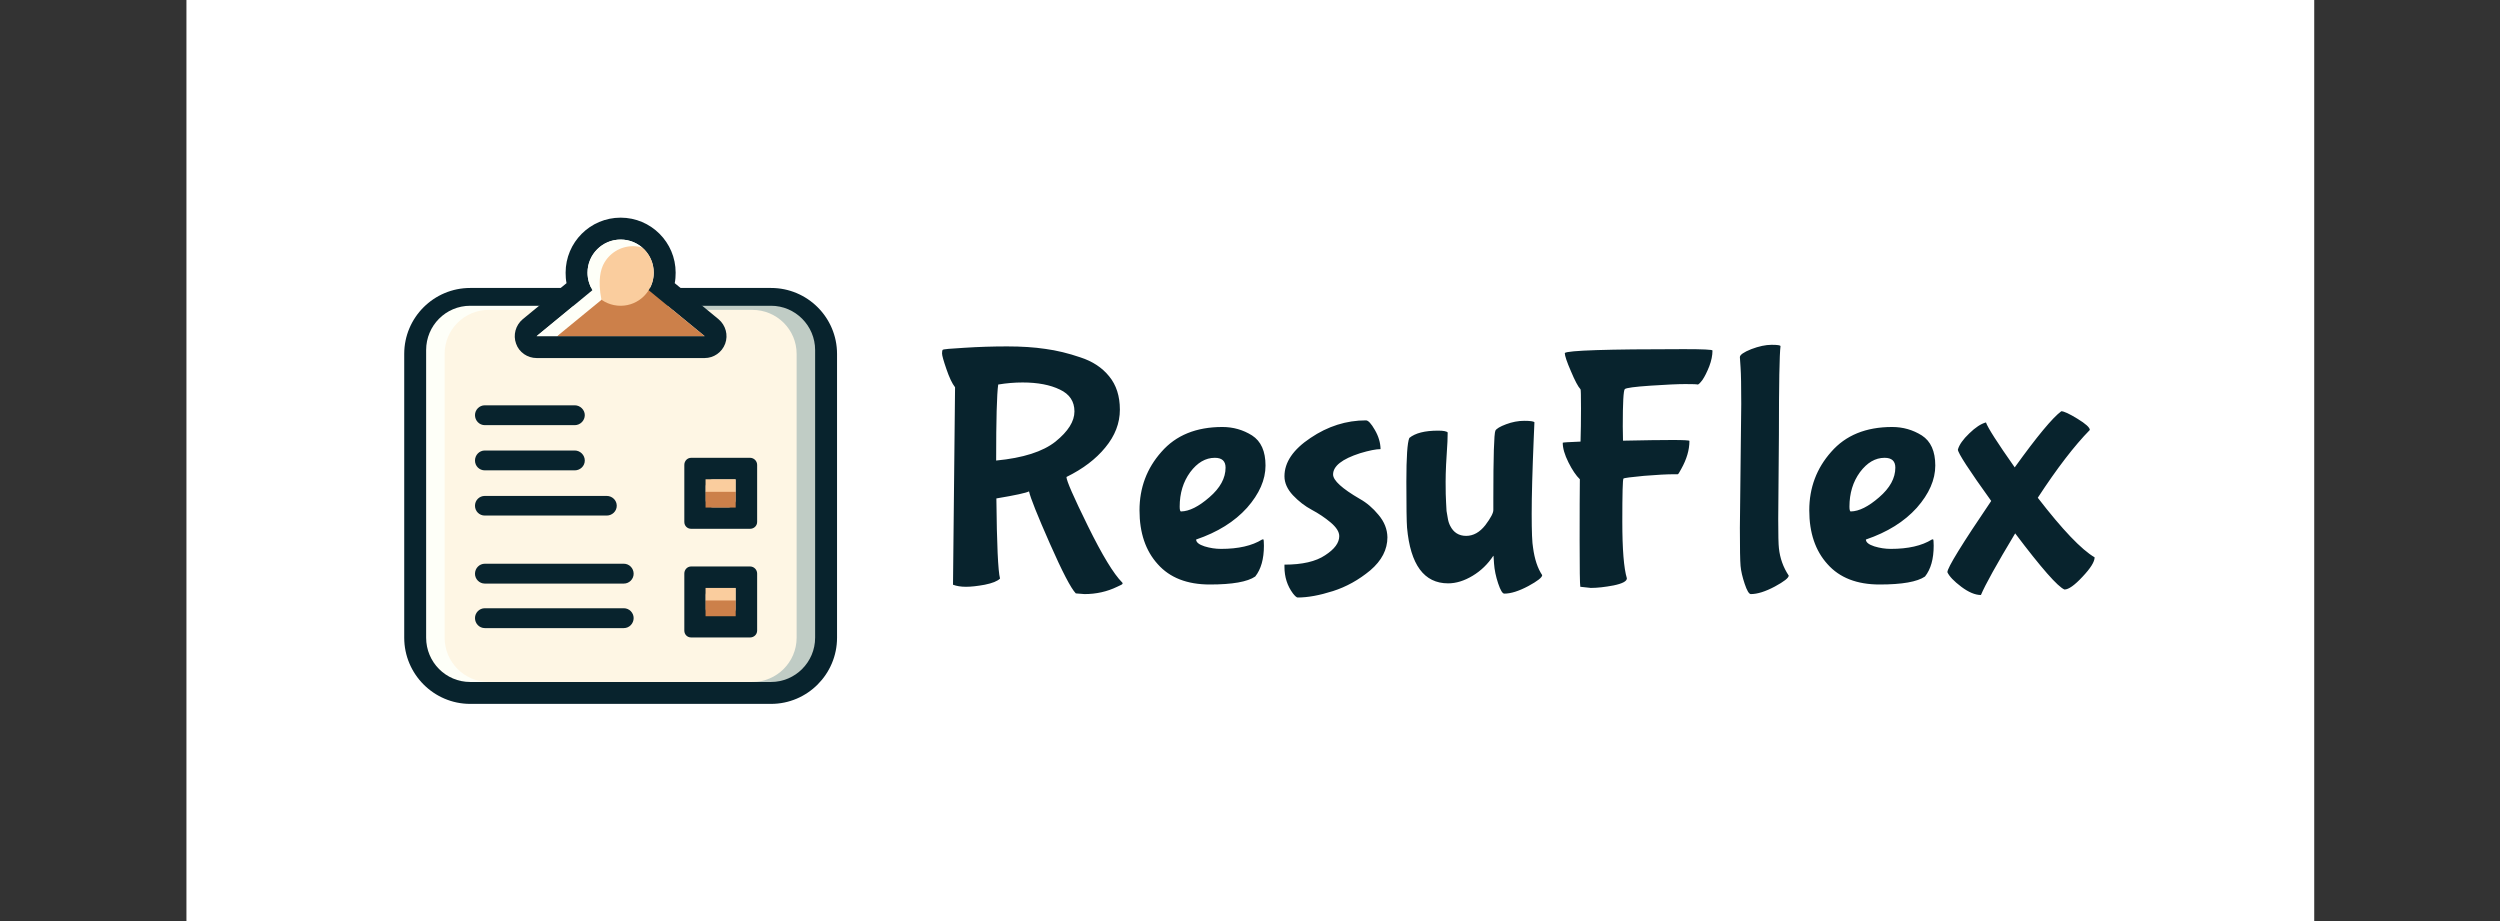
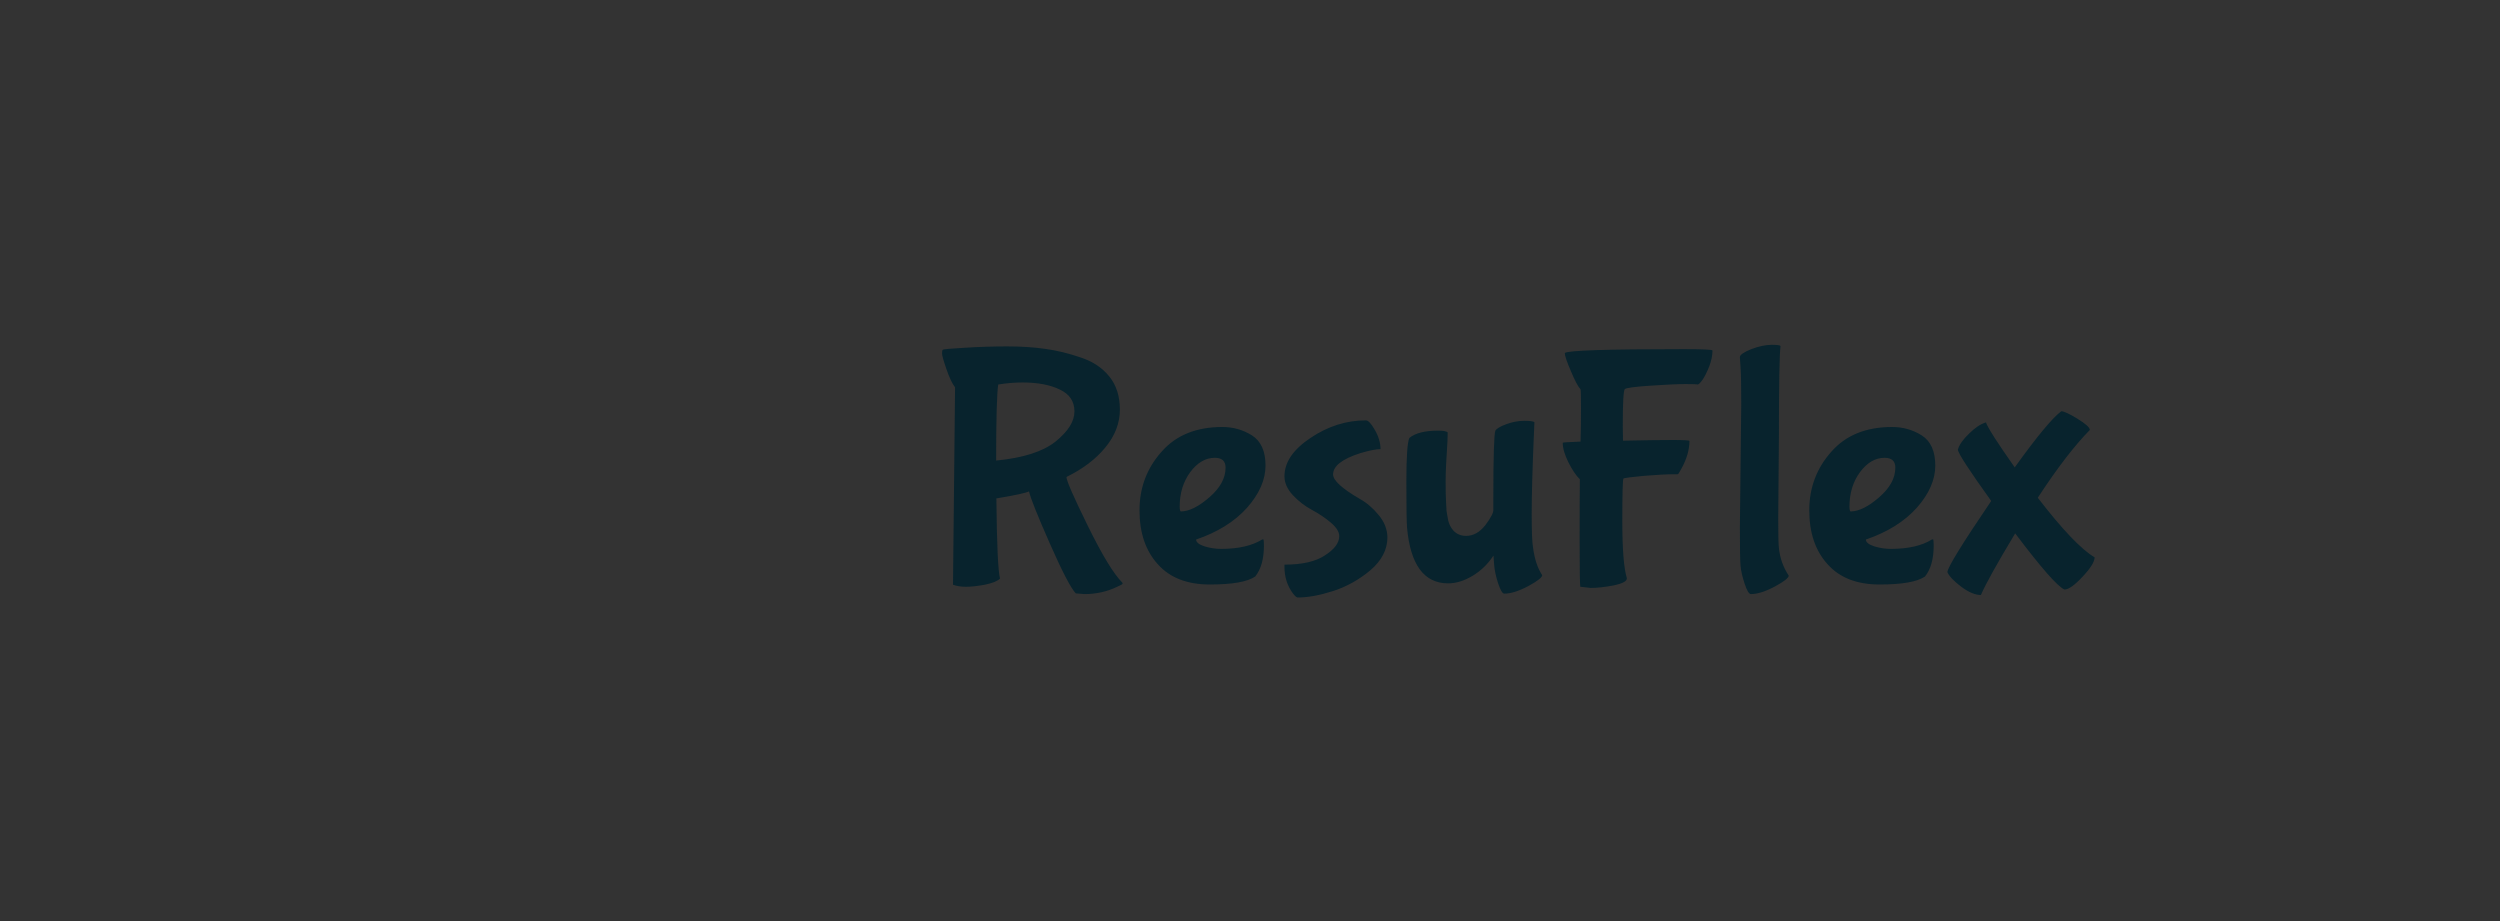
<svg xmlns="http://www.w3.org/2000/svg" version="1.1" viewBox="0 0 8.367 3.084">
  <rect x="0" y="0" width="8.367" height="3.084" fill="#333333" stroke="none" />
  <g transform="matrix(0.764,0,0,0.764,3.107,1.154)">
-     <rect width="9.321" height="9.321" x="-3.25" y="-4.153" fill="#ffffff" />
    <g transform="matrix(1,0,0,1,0,0)" clip-path="url(#SvgjsClipPath8158)">
      <g clip-path="url(#SvgjsClipPath8153fef6167f-b848-41a8-9edf-cc6e49769f1c)">
        <path d=" M -0.689 1.573 L -2.007 1.573 C -2.166 1.573 -2.296 1.443 -2.296 1.283 L -2.296 0.04 C -2.296 -0.12 -2.166 -0.249 -2.007 -0.249 L -0.689 -0.249 C -0.53 -0.249 -0.4 -0.12 -0.4 0.04 L -0.4 1.283 C -0.4 1.443 -0.53 1.573 -0.689 1.573 Z M -2.007 -0.057 C -2.06 -0.057 -2.104 -0.014 -2.104 0.04 L -2.104 1.283 C -2.104 1.337 -2.06 1.381 -2.007 1.381 L -0.689 1.381 C -0.636 1.381 -0.592 1.337 -0.592 1.283 L -0.592 0.04 C -0.592 -0.014 -0.636 -0.057 -0.689 -0.057 L -2.007 -0.057 Z" fill="#08232d" transform="matrix(1,0,0,1,0,0)" fill-rule="nonzero" />
      </g>
      <g clip-path="url(#SvgjsClipPath8153fef6167f-b848-41a8-9edf-cc6e49769f1c)">
        <path d=" M -0.496 1.283 L -0.496 0.023 C -0.496 -0.084 -0.583 -0.171 -0.689 -0.171 L -1.158 -0.171 C -1.161 -0.171 -1.163 -0.171 -1.165 -0.171 L -1.157 -0.082 L -0.816 0.007 L -0.771 1.477 L -0.689 1.477 C -0.583 1.477 -0.496 1.39 -0.496 1.283 Z" fill="#c0ccc5" transform="matrix(1,0,0,1,0,0)" fill-rule="nonzero" />
      </g>
      <g clip-path="url(#SvgjsClipPath8153fef6167f-b848-41a8-9edf-cc6e49769f1c)">
        <path d=" M -1.43 -0.171 C -1.43 -0.171 -1.43 -0.171 -1.43 -0.171 L -2.007 -0.171 C -2.114 -0.171 -2.2 -0.084 -2.2 0.023 L -2.2 1.283 C -2.2 1.39 -2.114 1.477 -2.007 1.477 L -1.926 1.477 L -1.397 0.215 L -1.43 -0.171 Z" fill="#fefff8" transform="matrix(1,0,0,1,0,0)" fill-rule="nonzero" />
      </g>
      <g clip-path="url(#SvgjsClipPath8153fef6167f-b848-41a8-9edf-cc6e49769f1c)">
        <path d=" M -1.926 -0.153 L -0.771 -0.153 C -0.664 -0.153 -0.577 -0.067 -0.577 0.04 L -0.577 1.283 C -0.577 1.39 -0.664 1.477 -0.771 1.477 L -1.926 1.477 C -2.032 1.477 -2.119 1.39 -2.119 1.283 L -2.119 0.04 C -2.119 -0.067 -2.032 -0.153 -1.926 -0.153 Z" fill="#fef6e4" transform="matrix(1,0,0,1,0,0)" fill-rule="nonzero" />
      </g>
      <g clip-path="url(#SvgjsClipPath8153fef6167f-b848-41a8-9edf-cc6e49769f1c)">
-         <path d=" M -1.348 -0.461 C -1.268 -0.461 -1.203 -0.396 -1.203 -0.316 C -1.203 -0.288 -1.211 -0.262 -1.225 -0.239 L -0.98 -0.038 L -1.716 -0.038 L -1.471 -0.239 C -1.485 -0.262 -1.493 -0.288 -1.493 -0.316 C -1.493 -0.396 -1.428 -0.461 -1.348 -0.461 M -1.348 -0.557 C -1.481 -0.557 -1.589 -0.449 -1.589 -0.316 C -1.589 -0.3 -1.588 -0.285 -1.585 -0.27 L -1.777 -0.112 C -1.808 -0.086 -1.82 -0.043 -1.806 -0.005 C -1.793 0.033 -1.756 0.058 -1.716 0.058 L -0.98 0.058 C -0.94 0.058 -0.904 0.033 -0.89 -0.005 C -0.876 -0.043 -0.888 -0.086 -0.919 -0.112 L -1.111 -0.27 C -1.108 -0.285 -1.107 -0.3 -1.107 -0.316 C -1.107 -0.449 -1.215 -0.557 -1.348 -0.557 L -1.348 -0.557 Z" fill="#08232d" transform="matrix(1,0,0,1,0,0)" fill-rule="nonzero" />
-       </g>
+         </g>
      <g clip-path="url(#SvgjsClipPath8153fef6167f-b848-41a8-9edf-cc6e49769f1c)">
        <path d=" M -1.225 -0.239 L -1.418 -0.257 L -1.457 -0.244 L -1.455 -0.236 L -1.563 -0.126 L -1.626 -0.038 L -1.348 -0.038 L -0.98 -0.038 L -1.225 -0.239 Z" fill="#cc804a" transform="matrix(1,0,0,1,0,0)" fill-rule="nonzero" />
      </g>
      <g clip-path="url(#SvgjsClipPath8153fef6167f-b848-41a8-9edf-cc6e49769f1c)">
        <path d=" M -1.253 -0.426 L -1.253 -0.426 L -1.287 -0.442 L -1.41 -0.423 L -1.475 -0.328 L -1.451 -0.214 L -1.451 -0.214 C -1.425 -0.187 -1.388 -0.171 -1.348 -0.171 C -1.268 -0.171 -1.203 -0.236 -1.203 -0.316 C -1.203 -0.36 -1.222 -0.399 -1.253 -0.426 Z" fill="#facd9e" transform="matrix(1,0,0,1,0,0)" fill-rule="nonzero" />
      </g>
      <g clip-path="url(#SvgjsClipPath8153fef6167f-b848-41a8-9edf-cc6e49769f1c)">
        <path d=" M -1.626 -0.038 C -1.626 -0.038 -1.44 -0.191 -1.432 -0.197 C -1.45 -0.287 -1.433 -0.333 -1.423 -0.353 C -1.399 -0.4 -1.35 -0.432 -1.294 -0.432 C -1.28 -0.432 -1.266 -0.43 -1.253 -0.426 C -1.279 -0.448 -1.312 -0.461 -1.348 -0.461 C -1.428 -0.461 -1.493 -0.396 -1.493 -0.316 C -1.493 -0.288 -1.485 -0.262 -1.472 -0.239 L -1.716 -0.038 L -1.626 -0.038 Z" fill="#fefff8" transform="matrix(1,0,0,1,0,0)" fill-rule="nonzero" />
      </g>
      <g clip-path="url(#SvgjsClipPath8153fef6167f-b848-41a8-9edf-cc6e49769f1c)">
        <path d=" M -1.943 0.265 L -1.549 0.265 C -1.525 0.265 -1.505 0.285 -1.505 0.308 L -1.505 0.308 C -1.505 0.332 -1.525 0.352 -1.549 0.352 L -1.943 0.352 C -1.967 0.352 -1.986 0.332 -1.986 0.308 L -1.986 0.308 C -1.986 0.285 -1.967 0.265 -1.943 0.265 Z" fill="#08232d" transform="matrix(1,0,0,1,0,0)" fill-rule="nonzero" />
      </g>
      <g clip-path="url(#SvgjsClipPath8153fef6167f-b848-41a8-9edf-cc6e49769f1c)">
        <path d=" M -1.943 0.463 L -1.549 0.463 C -1.525 0.463 -1.505 0.483 -1.505 0.507 L -1.505 0.507 C -1.505 0.531 -1.525 0.55 -1.549 0.55 L -1.943 0.55 C -1.967 0.55 -1.986 0.531 -1.986 0.507 L -1.986 0.507 C -1.986 0.483 -1.967 0.463 -1.943 0.463 Z" fill="#08232d" transform="matrix(1,0,0,1,0,0)" fill-rule="nonzero" />
      </g>
      <g clip-path="url(#SvgjsClipPath8153fef6167f-b848-41a8-9edf-cc6e49769f1c)">
        <path d=" M -1.943 0.662 L -1.409 0.662 C -1.385 0.662 -1.365 0.681 -1.365 0.705 L -1.365 0.705 C -1.365 0.729 -1.385 0.748 -1.409 0.748 L -1.943 0.748 C -1.967 0.748 -1.986 0.729 -1.986 0.705 L -1.986 0.705 C -1.986 0.681 -1.967 0.662 -1.943 0.662 Z" fill="#08232d" transform="matrix(1,0,0,1,0,0)" fill-rule="nonzero" />
      </g>
      <g clip-path="url(#SvgjsClipPath8153fef6167f-b848-41a8-9edf-cc6e49769f1c)">
        <path d=" M -0.845 0.59 L -0.845 0.681 C -0.845 0.698 -0.859 0.712 -0.876 0.712 L -0.944 0.712 C -0.961 0.712 -0.975 0.698 -0.975 0.681 L -0.975 0.62 C -0.975 0.603 -0.961 0.59 -0.944 0.59 L -0.845 0.59 M -0.845 0.495 L -1.039 0.495 C -1.056 0.495 -1.069 0.509 -1.069 0.526 L -1.069 0.776 C -1.069 0.793 -1.056 0.806 -1.039 0.806 L -0.781 0.806 C -0.764 0.806 -0.75 0.793 -0.75 0.776 L -0.75 0.526 C -0.75 0.509 -0.764 0.495 -0.781 0.495 L -0.845 0.495 Z" fill="#08232d" transform="matrix(1,0,0,1,0,0)" fill-rule="nonzero" />
      </g>
      <g clip-path="url(#SvgjsClipPath8153fef6167f-b848-41a8-9edf-cc6e49769f1c)">
-         <path d=" M -0.845 1.066 L -0.845 1.157 C -0.845 1.174 -0.859 1.188 -0.876 1.188 L -0.944 1.188 C -0.961 1.188 -0.975 1.174 -0.975 1.157 L -0.975 1.096 C -0.975 1.079 -0.961 1.066 -0.944 1.066 L -0.845 1.066 M -0.845 0.971 L -1.039 0.971 C -1.056 0.971 -1.069 0.985 -1.069 1.002 L -1.069 1.252 C -1.069 1.269 -1.056 1.282 -1.039 1.282 L -0.781 1.282 C -0.764 1.282 -0.75 1.269 -0.75 1.252 L -0.75 1.002 C -0.75 0.985 -0.764 0.971 -0.781 0.971 L -0.845 0.971 Z" fill="#08232d" transform="matrix(1,0,0,1,0,0)" fill-rule="nonzero" />
-       </g>
+         </g>
      <g clip-path="url(#SvgjsClipPath8153fef6167f-b848-41a8-9edf-cc6e49769f1c)">
        <path d=" M -0.844 0.644 L -0.844 0.589 L -0.976 0.589 L -0.976 0.644 L -0.924 0.687 L -0.844 0.644 Z" fill="#facd9e" transform="matrix(1,0,0,1,0,0)" fill-rule="nonzero" />
      </g>
      <g clip-path="url(#SvgjsClipPath8153fef6167f-b848-41a8-9edf-cc6e49769f1c)">
        <path d=" M -0.976 0.644 L -0.844 0.644 L -0.844 0.713 L -0.976 0.713 Z" fill="#cc804a" transform="matrix(1,0,0,1,0,0)" fill-rule="nonzero" />
      </g>
      <g clip-path="url(#SvgjsClipPath8153fef6167f-b848-41a8-9edf-cc6e49769f1c)">
        <path d=" M -0.844 1.12 L -0.844 1.065 L -0.976 1.065 L -0.976 1.12 L -0.91 1.167 L -0.844 1.12 Z" fill="#facd9e" transform="matrix(1,0,0,1,0,0)" fill-rule="nonzero" />
      </g>
      <g clip-path="url(#SvgjsClipPath8153fef6167f-b848-41a8-9edf-cc6e49769f1c)">
        <path d=" M -0.976 1.12 L -0.844 1.12 L -0.844 1.189 L -0.976 1.189 Z" fill="#cc804a" transform="matrix(1,0,0,1,0,0)" fill-rule="nonzero" />
      </g>
      <g clip-path="url(#SvgjsClipPath8153fef6167f-b848-41a8-9edf-cc6e49769f1c)">
        <path d=" M -1.943 0.959 L -1.334 0.959 C -1.31 0.959 -1.291 0.979 -1.291 1.003 L -1.291 1.003 C -1.291 1.026 -1.31 1.046 -1.334 1.046 L -1.943 1.046 C -1.967 1.046 -1.986 1.026 -1.986 1.003 L -1.986 1.003 C -1.986 0.979 -1.967 0.959 -1.943 0.959 Z" fill="#08232d" transform="matrix(1,0,0,1,0,0)" fill-rule="nonzero" />
      </g>
      <g clip-path="url(#SvgjsClipPath8153fef6167f-b848-41a8-9edf-cc6e49769f1c)">
        <path d=" M -1.943 1.154 L -1.334 1.154 C -1.31 1.154 -1.291 1.174 -1.291 1.197 L -1.291 1.197 C -1.291 1.221 -1.31 1.241 -1.334 1.241 L -1.943 1.241 C -1.967 1.241 -1.986 1.221 -1.986 1.197 L -1.986 1.197 C -1.986 1.174 -1.967 1.154 -1.943 1.154 Z" fill="#08232d" transform="matrix(1,0,0,1,0,0)" fill-rule="nonzero" />
      </g>
    </g>
    <g>
      <path d=" M 0.297 0.507 Q 0.474 0.49 0.557 0.424 Q 0.64 0.357 0.64 0.292 Q 0.64 0.226 0.576 0.196 Q 0.512 0.165 0.413 0.165 Q 0.36 0.165 0.306 0.174 Q 0.297 0.238 0.297 0.507 M 0.247 1.051 Q 0.198 1.06 0.165 1.06 Q 0.132 1.06 0.108 1.051 L 0.117 0.186 Q 0.098 0.162 0.079 0.106 Q 0.06 0.051 0.06 0.038 Q 0.06 0.025 0.063 0.022 Q 0.066 0.018 0.158 0.013 Q 0.251 0.007 0.345 0.007 Q 0.44 0.007 0.513 0.018 Q 0.587 0.028 0.666 0.055 Q 0.746 0.081 0.792 0.138 Q 0.839 0.195 0.839 0.284 Q 0.839 0.373 0.775 0.45 Q 0.713 0.526 0.605 0.579 Q 0.605 0.603 0.699 0.794 Q 0.793 0.985 0.849 1.041 Q 0.851 1.042 0.851 1.046 Q 0.851 1.05 0.827 1.06 Q 0.761 1.092 0.684 1.092 L 0.646 1.089 Q 0.614 1.056 0.532 0.87 Q 0.45 0.684 0.441 0.642 Q 0.423 0.652 0.298 0.673 Q 0.301 0.975 0.314 1.024 Q 0.297 1.041 0.247 1.051 M 1.302 0.538 Q 1.302 0.495 1.255 0.495 Q 1.194 0.495 1.147 0.558 Q 1.101 0.621 1.101 0.709 Q 1.101 0.73 1.107 0.73 Q 1.161 0.729 1.231 0.668 Q 1.302 0.607 1.302 0.538 M 1.432 1.015 Q 1.381 1.05 1.233 1.05 Q 1.084 1.05 1.005 0.961 Q 0.925 0.873 0.925 0.725 Q 0.925 0.577 1.021 0.469 Q 1.116 0.36 1.288 0.36 Q 1.359 0.36 1.418 0.397 Q 1.477 0.435 1.477 0.529 Q 1.477 0.622 1.396 0.714 Q 1.314 0.805 1.173 0.853 Q 1.173 0.871 1.21 0.883 Q 1.246 0.894 1.282 0.894 Q 1.396 0.894 1.462 0.853 Q 1.464 0.852 1.467 0.852 Q 1.47 0.852 1.47 0.88 Q 1.47 0.967 1.432 1.015 M 2.011 0.843 Q 2.011 0.924 1.936 0.988 Q 1.86 1.051 1.772 1.079 Q 1.684 1.107 1.618 1.107 Q 1.611 1.107 1.597 1.089 Q 1.56 1.039 1.56 0.973 L 1.56 0.963 Q 1.677 0.963 1.738 0.922 Q 1.8 0.882 1.8 0.838 Q 1.8 0.81 1.762 0.778 Q 1.725 0.747 1.68 0.723 Q 1.635 0.699 1.597 0.659 Q 1.56 0.619 1.56 0.576 Q 1.56 0.484 1.674 0.408 Q 1.788 0.331 1.917 0.331 Q 1.932 0.331 1.956 0.373 Q 1.98 0.414 1.981 0.457 Q 1.951 0.457 1.891 0.475 Q 1.773 0.513 1.773 0.568 Q 1.773 0.607 1.89 0.675 Q 1.935 0.7 1.972 0.745 Q 2.01 0.79 2.011 0.843 M 2.478 0.958 L 2.476 0.927 L 2.475 0.924 Q 2.439 0.979 2.384 1.012 Q 2.329 1.045 2.277 1.045 Q 2.119 1.045 2.097 0.801 Q 2.094 0.762 2.094 0.6 Q 2.094 0.438 2.107 0.408 Q 2.146 0.376 2.233 0.376 Q 2.268 0.376 2.275 0.384 Q 2.275 0.385 2.274 0.424 Q 2.266 0.538 2.266 0.6 Q 2.266 0.661 2.268 0.691 Q 2.269 0.72 2.27 0.728 Q 2.271 0.736 2.275 0.757 Q 2.278 0.778 2.286 0.793 Q 2.308 0.837 2.356 0.837 Q 2.403 0.837 2.44 0.79 Q 2.476 0.742 2.475 0.723 L 2.475 0.672 Q 2.475 0.397 2.484 0.376 Q 2.491 0.363 2.531 0.348 Q 2.571 0.333 2.61 0.333 Q 2.649 0.333 2.655 0.339 L 2.652 0.409 Q 2.643 0.624 2.643 0.741 Q 2.643 0.858 2.649 0.889 Q 2.659 0.964 2.689 1.009 Q 2.689 1.024 2.628 1.057 Q 2.566 1.09 2.523 1.09 Q 2.511 1.09 2.496 1.045 Q 2.481 1 2.478 0.958 M 2.902 1.065 L 2.856 1.06 Q 2.853 1.045 2.853 0.856 Q 2.853 0.666 2.854 0.589 Q 2.829 0.565 2.804 0.515 Q 2.779 0.465 2.779 0.429 Q 2.779 0.427 2.857 0.424 Q 2.859 0.361 2.859 0.279 Q 2.859 0.196 2.857 0.195 Q 2.841 0.178 2.815 0.116 Q 2.788 0.054 2.788 0.036 Q 2.805 0.019 3.309 0.019 Q 3.435 0.019 3.435 0.025 Q 3.435 0.057 3.421 0.094 Q 3.406 0.132 3.391 0.154 Q 3.375 0.175 3.37 0.174 Q 3.366 0.172 3.316 0.172 Q 3.267 0.172 3.163 0.179 Q 3.06 0.186 3.051 0.194 Q 3.042 0.202 3.042 0.357 L 3.043 0.42 Q 3.184 0.417 3.259 0.417 Q 3.334 0.417 3.334 0.421 Q 3.334 0.48 3.298 0.544 Q 3.286 0.567 3.283 0.567 L 3.268 0.567 Q 3.22 0.567 3.135 0.574 Q 3.049 0.582 3.045 0.586 Q 3.04 0.591 3.04 0.774 Q 3.04 0.957 3.06 1.023 Q 3.06 1.042 3.002 1.054 Q 2.944 1.065 2.902 1.065 M 3.555 0.802 L 3.561 0.259 Q 3.561 0.141 3.558 0.099 Q 3.555 0.057 3.555 0.054 Q 3.555 0.039 3.605 0.019 Q 3.655 -2.220446049250313e-16 3.694 -2.220446049250313e-16 Q 3.733 -2.220446049250313e-16 3.733 0.006 Q 3.726 0.061 3.726 0.396 L 3.723 0.763 Q 3.723 0.867 3.726 0.891 Q 3.733 0.957 3.769 1.011 Q 3.769 1.026 3.708 1.059 Q 3.646 1.092 3.603 1.092 Q 3.591 1.092 3.576 1.047 Q 3.561 1.002 3.558 0.969 Q 3.555 0.936 3.555 0.802 M 4.236 0.538 Q 4.236 0.495 4.189 0.495 Q 4.128 0.495 4.081 0.558 Q 4.035 0.621 4.035 0.709 Q 4.035 0.73 4.041 0.73 Q 4.095 0.729 4.165 0.668 Q 4.236 0.607 4.236 0.538 M 4.366 1.015 Q 4.315 1.05 4.167 1.05 Q 4.018 1.05 3.939 0.961 Q 3.859 0.873 3.859 0.725 Q 3.859 0.577 3.955 0.469 Q 4.05 0.36 4.222 0.36 Q 4.293 0.36 4.352 0.397 Q 4.411 0.435 4.411 0.529 Q 4.411 0.622 4.33 0.714 Q 4.248 0.805 4.107 0.853 Q 4.107 0.871 4.144 0.883 Q 4.18 0.894 4.216 0.894 Q 4.33 0.894 4.396 0.853 Q 4.398 0.852 4.401 0.852 Q 4.404 0.852 4.404 0.88 Q 4.404 0.967 4.366 1.015 M 5.109 0.931 Q 5.109 0.96 5.056 1.016 Q 5.004 1.072 4.977 1.072 Q 4.933 1.054 4.761 0.826 Q 4.639 1.029 4.611 1.096 Q 4.573 1.096 4.525 1.06 Q 4.476 1.023 4.464 0.996 Q 4.464 0.967 4.656 0.684 Q 4.51 0.481 4.51 0.459 Q 4.519 0.427 4.56 0.388 Q 4.6 0.349 4.633 0.34 Q 4.645 0.375 4.759 0.537 Q 4.905 0.334 4.963 0.291 Q 4.98 0.291 5.034 0.324 Q 5.088 0.357 5.088 0.373 Q 4.986 0.477 4.86 0.67 Q 5.022 0.88 5.109 0.931" fill="#08232d" fill-rule="nonzero" />
    </g>
    <g />
  </g>
  <defs>
    <clipPath id="SvgjsClipPath8158">
-       <path d=" M -2.296 -0.557 h 1.896 v 2.13 h -1.896 Z" />
-     </clipPath>
+       </clipPath>
    <clipPath id="SvgjsClipPath8153fef6167f-b848-41a8-9edf-cc6e49769f1c">
      <path d=" M -2.296 -0.557 L -0.4 -0.557 L -0.4 1.573 L -2.296 1.573 Z" />
    </clipPath>
  </defs>
</svg>